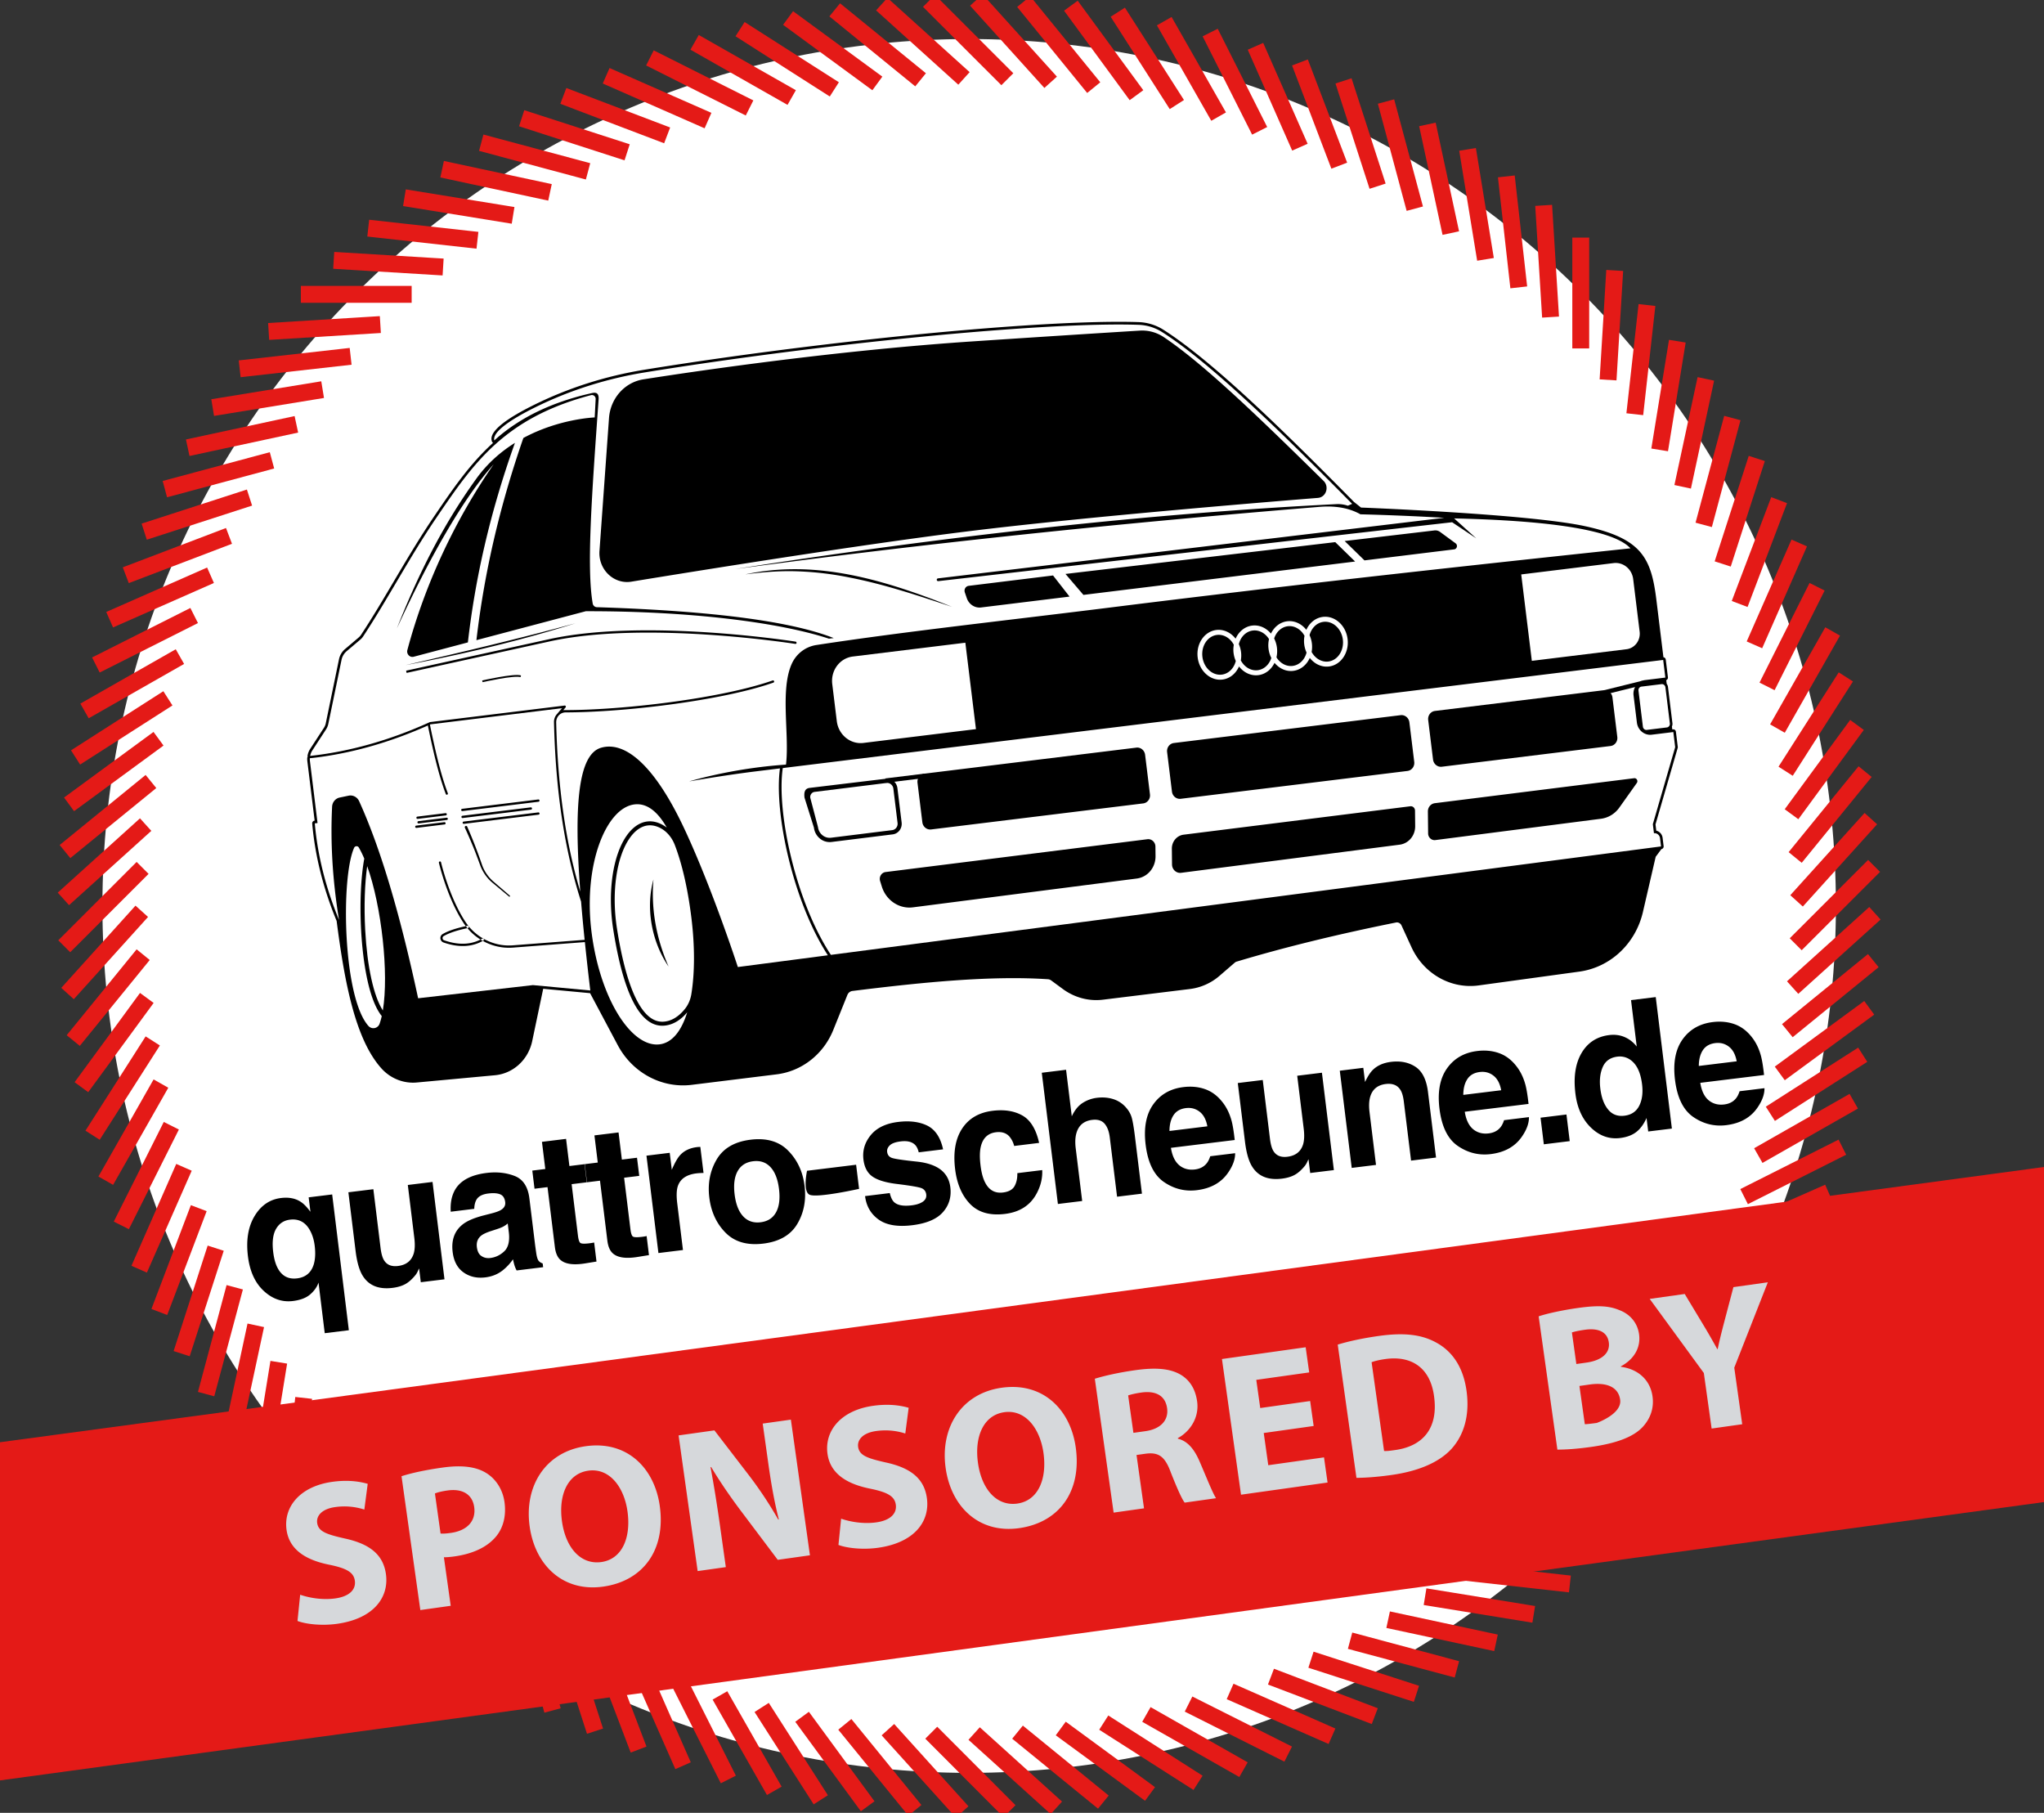
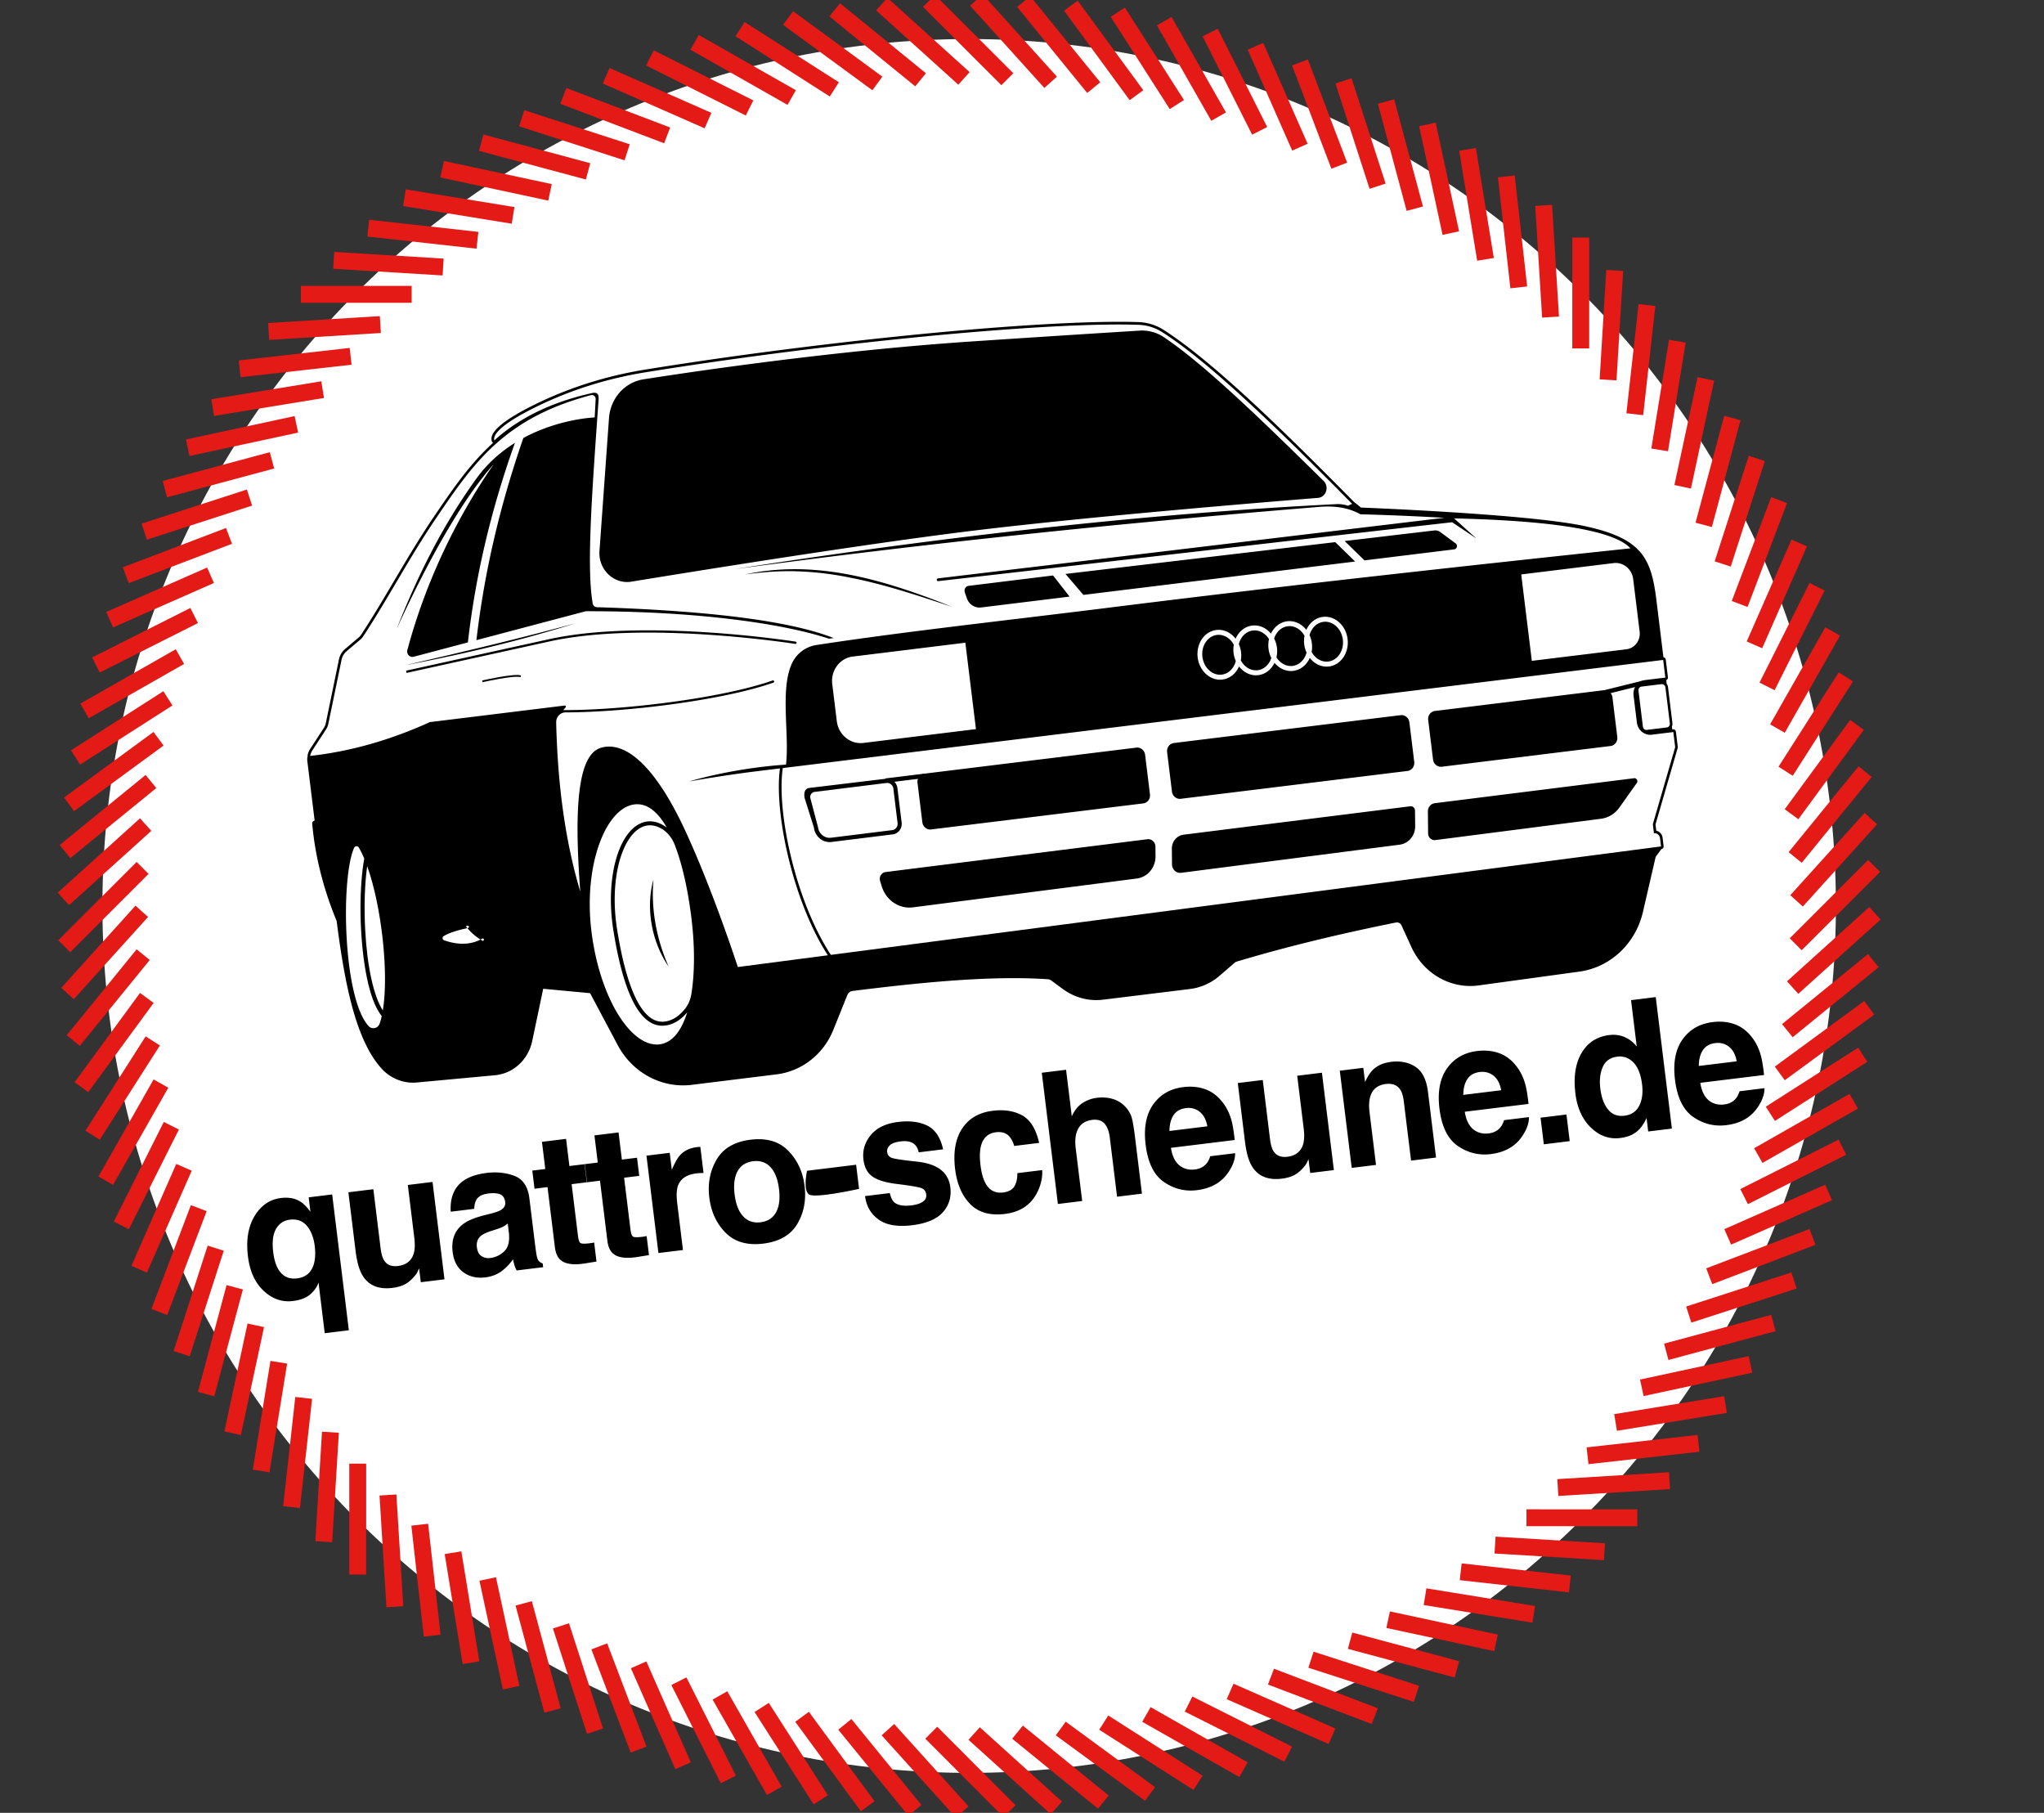
<svg xmlns="http://www.w3.org/2000/svg" clip-rule="evenodd" fill-rule="evenodd" stroke-miterlimit="22.926" viewBox="0 0 512 454">
  <rect x="0" y="0" width="512" height="454" fill="#333333" stroke="none" />
  <g fill-rule="nonzero">
    <path d="m242.764 443.992c119.904 0 217.108-97.204 217.108-217.108s-97.204-217.108-217.108-217.108-217.108 97.204-217.108 217.108 97.204 217.108 217.108 217.108" fill="#fff" />
    <path d="m419.069 182.658-.179.022-.091-.737c.113-.255.162-.546.125-.848l-1.111-9.05a1.6 1.6 0 0 0 -.326-.789l-.113-.924a.67.67 0 0 0 .424-.719l-.543-4.42a.67.67 0 0 0 -.585-.595l-1.763-14.355c-1.306-10.635-3.747-15.435-17.985-18.492-14.239-3.057-56.001-4.638-56.001-4.638l-1.774-1.416c-17.493-17.742-35.377-35.242-47.683-43.087a12.35 12.35 0 0 0 -6.196-1.94c-15.914-.542-47.603 1.799-82.698 6.108-14.32 1.759-28.118 3.707-41.01 5.793-9.81 1.587-19.164 4.56-27.802 8.834-11.447 5.66-10.786 8.221-10.568 9.063.047.185.168.34.327.428-5.848 5.305-10.106 11.562-14.676 18.278l-.026.038c-3.65 5.361-6.967 10.968-10.174 16.391-2.786 4.71-5.417 9.159-8.208 13.382a3.1 3.1 0 0 1 -.592.666l-3.424 2.904a4.6 4.6 0 0 0 -1.507 2.565l-3.306 16.017a3.3 3.3 0 0 1 -.464 1.13l-3.431 5.267a4.6 4.6 0 0 0 -.658 1.63.7.7 0 0 0 .019.343.7.7 0 0 0 -.107.336q-.022.422.029.84l1.823 14.841-.045.006a.66.66 0 0 0 -.565.724c.71 8.081 2.77 16.288 6.12 24.391 1.987 15.424 4.671 29.597 11.185 36.888 2.289 2.562 5.585 3.869 8.908 3.561l19.564-1.814c4.58-.424 8.346-3.878 9.331-8.558l2.754-13.096 11.743 1.099 6.928 13.017c3.686 6.928 11.019 10.865 18.52 9.944l21.273-2.629c6.328-.782 11.742-5.027 14.206-11.139l3.528-8.757c.218-.54.698-.916 1.257-.986 17.684-2.205 34.788-3.887 48.973-2.94.295.02.577.125.819.303l2.924 2.15c2.926 2.153 6.504 3.105 10.038 2.671l21.786-2.675a13.93 13.93 0 0 0 7.416-3.305l3.824-3.302c.131-.114.283-.199.448-.248 11.917-3.579 25.238-6.843 39.926-9.8.564-.113 1.135.188 1.384.732l2.507 5.464c3.05 6.648 9.855 10.515 16.822 9.561l25.205-3.455c7.784-1.066 14.104-6.991 15.942-14.944l3.193-13.814 1.431-1.924a.664.664 0 0 0 .558-.752l-.253-2.065c-.112-.912-.773-1.619-1.59-1.803l-.192-1.567 5.557-19.14a.7.7 0 0 0 .022-.282l-.465-3.788c-.046-.371-.371-.638-.728-.594" />
    <path d="m91.477 232.871c.495 9.263 2.122 16.61 4.42 20.184 1.54-9.298-.309-26.087-3.922-36.145-.61 4.294-.814 10.052-.498 15.961" fill="#fff" />
    <path d="m90.452 232.92c-.362-6.764-.04-13.366.794-17.887a25 25 0 0 0 -1.352-2.763.664.664 0 0 0 -1.192.05c-3.368 7.484-2.827 37.419 3.579 44.607a1.647 1.647 0 0 0 2.805-.555c.204-.576.384-1.216.539-1.91-3.88-4.857-4.909-16.608-5.173-21.542m73.23-12.654c-.642 7.556.772 14.887 3.791 21.8-4.203-6.12-5.803-14.596-3.791-21.8m1.576-12.971c-1-.49-2.017-.694-3.027-.57-1.592.195-3.112 1.241-4.395 3.024-3.428 4.763-4.716 13.735-3.282 22.859 1.695 10.779 5.075 23.565 11.554 23.263 1.957-.089 3.834-1.184 5.424-3.16l.063-.079c.832-1.05 1.363-2.325 1.581-3.673.863-5.34.888-11.967.016-19.067-.866-7.054-2.278-13.379-4.157-18.269-.718-1.871-2.027-3.471-3.777-4.328" fill="#fff" />
    <path d="m166.161 256.87c-5.772.268-9.995-7.843-12.552-24.11-1.474-9.379-.117-18.649 3.459-23.618 1.442-2.002 3.186-3.182 5.042-3.41 1.631-.2 3.292.325 4.9 1.509-2.252-3.979-4.974-6.17-8.084-5.788-7.125.874-12.825 15.082-10.777 31.768 2.049 16.687 9.951 29.193 17.074 28.319 3.157-.388 5.482-3.373 6.915-8.025-1.604 1.93-3.483 3.068-5.473 3.312q-.25.03-.504.043m245.008-84.919c-.474.058-.809.507-.748 1.002l1.111 9.049c.061.496.494.85.968.792l5.031-.618c.474-.058.809-.506.748-1.002l-1.111-9.05c-.061-.495-.495-.849-.969-.79zm-186.338 34.149-1.056-8.598a1.64 1.64 0 0 0 -.59-1.08 1.5 1.5 0 0 0 -1.143-.336l-.002.001-17.992 2.234c-.688.086-1.176.74-1.088 1.459l1.936 7.352c.1.808.495 1.53 1.113 2.034a2.84 2.84 0 0 0 2.153.633l.004-.001 15.328-1.905c.846-.106 1.446-.91 1.337-1.793" fill="#fff" />
    <path d="m410.004 196.087-4.385 6.171c-1.099 1.546-2.757 2.552-4.595 2.789l-41.483 5.339c-.952.123-1.801-.653-1.812-1.655l-.059-5.509c-.011-1.057.736-1.947 1.741-2.073l49.92-6.256c.628-.079 1.047.666.673 1.194m-55.751-5.284c.137 1.122-.622 2.14-1.698 2.272l-56.793 6.973c-1.076.132-2.059-.671-2.197-1.794l-1.216-9.904c-.138-1.123.622-2.14 1.697-2.272l56.794-6.974c1.075-.132 2.059.672 2.197 1.795zm.192 12.187.042 3.903c.026 2.363-1.642 4.356-3.887 4.645l-54.742 7.046c-1.196.154-2.263-.82-2.277-2.08l-.042-3.961c-.019-1.788 1.247-3.295 2.946-3.508l56.79-7.117c.616-.077 1.164.424 1.17 1.072m-66.39-4.059c.138 1.122-.621 2.14-1.696 2.272l-53.122 6.522c-1.074.132-2.058-.671-2.196-1.794l-1.216-9.904c-.137-1.123.622-2.14 1.697-2.272l53.121-6.523c1.076-.132 2.058.672 2.196 1.795zm1.368 13.079.026 2.403c.031 2.849-1.981 5.251-4.687 5.6l-56.077 7.218c-3.44.443-6.719-1.744-7.793-5.198l-.43-1.38c-.326-1.046.337-2.132 1.378-2.262l65.576-8.219c1.056-.132 1.996.727 2.007 1.838m-81.13-1.148a3.83 3.83 0 0 1 -2.911-.855 4.18 4.18 0 0 1 -1.503-2.75l-2.356-7.488c-.16-1.304.031-2.293 1.279-2.449l19.107-2.297h.002a2.5 2.5 0 0 1 1.902.559c.544.445.893 1.082.981 1.795l1.055 8.598c.181 1.469-.816 2.806-2.223 2.981l-15.328 1.906zm149.455-30.542c-.138-1.123.621-2.14 1.696-2.272l42.262-5.189c1.074-.132 2.058.671 2.196 1.794l1.216 9.904c.138 1.123-.622 2.14-1.697 2.272l-42.261 5.189c-1.076.132-2.058-.671-2.196-1.794zm61.869 6.799-.465-3.787-5.41.664c-1.819.224-3.483-1.136-3.716-3.036l-.835-6.798c-.233-1.9 1.052-3.621 2.871-3.844l5.091-.626-.543-4.42-220.53 27.078c-1.613 10.985 3.253 33.447 12.052 46.785l207.941-27.159-.253-2.065c-.096-.777-.777-1.332-1.521-1.241l-.279-2.273zm-38.565-43.26 2.658 21.643 23.715-2.912c2.085-.256 3.557-2.228 3.29-4.404l-1.617-13.167c-.308-2.505-2.501-4.297-4.899-4.003zm-172.579 27.455 1.141 9.299c.419 3.409 3.404 5.847 6.667 5.446l28.188-3.461-2.657-21.642-28.188 3.461c-3.263.4-5.57 3.488-5.151 6.897" fill="#fff" />
    <path d="m364.245 137.583-22.458 2.758-4.969-4.848 22.49-2.651a2.02 2.02 0 0 1 1.435.385l3.859 2.832c.608.446.376 1.434-.357 1.524m-92.859 11.402-4.494-5.249 67.574-7.966 4.98 4.858zm-25.634 3.147c-1.561.192-3.051-.778-3.58-2.329l-.494-1.448c-.257-.751.215-1.549.971-1.641l21.128-2.595 4.135 5.292zm-32.811-7.475a78.7 78.7 0 0 0 -14.733-1.612c-3.832-.032-7.713.294-11.507.802 15.644-3.369 30.672.26 45.534 5.716 2.087.765 4.159 1.577 6.224 2.406-8.41-2.776-16.848-5.619-25.518-7.312m-13.41 16.359a.277.277 0 0 1 -.31.24c-.373-.059-37.556-5.888-61.5-.631-11.952 2.625-35.87 7.897-35.87 7.897l-.119-.559s23.919-5.273 35.87-7.897c24.043-5.278 61.322.565 61.697.625.149.024.252.17.232.325m-84.345 11.266-10.546 1.74-.012.001a.28.28 0 0 1 -.304-.238.28.28 0 0 1 .224-.327l10.547-1.739c.144-.026.29.081.316.236a.28.28 0 0 1 -.225.327m4.187-52.481c2.79-3.854 6.161-6.735 9.614-8.89-6.323 17.664-9.986 34.21-11.787 49.972l-13.582 3.591c-.965.255-1.843-.683-1.576-1.684 4.468-16.717 12.093-32.778 21.608-46.504-7.388 8.216-15.803 22.788-24.228 41.072 4.812-12.219 11.016-25.218 19.951-37.557m24.772 36.288c-13.919 4.407-28.233 7.768-42.558 10.485 14.07-3.249 28.663-6.678 42.558-10.485m6.023-18.191 2.379-33.184c.356-4.96 3.93-8.98 8.642-9.717 15.055-2.353 49.027-7.28 82.703-9.519 22.332-1.484 35.955-2.333 41.634-2.68a9.7 9.7 0 0 1 5.988 1.629c10.069 6.738 24.18 20.402 40.021 35.997 1.504 1.481.638 4.104-1.411 4.268-15.009 1.2-58.459 4.787-87.005 8.292-26.716 3.28-67.293 9.794-84.968 12.686-4.429.726-8.366-3.109-7.983-7.772m214.079-8.069 5.544 4.998-6.049-4.04s-28.399 3.236-50.638 5.794c-26.337 3.031-73.71 8.456-78.084 8.957a.34.34 0 0 1 -.368-.305.34.34 0 0 1 .289-.385l126.829-15.171c-11.717-.677-20.987-.874-20.987-.874-3.102-1.749-6.71-2.155-10.2-1.871-50.423 4.116-99.388 9.214-146.477 15.582 52.923-8.258 103.771-13.932 150.71-16.263a7.6 7.6 0 0 1 2.806.4l1.075-.47c-19.285-19.559-36.034-35.641-47.568-42.993a11.67 11.67 0 0 0 -5.875-1.84c-23.52-.801-78.894 4.664-123.588 11.892-9.573 1.55-18.892 4.458-27.625 8.779-6.274 3.102-10.756 6.214-10.224 8.279 6.361-5.768 14.576-9.644 24.426-11.851l.012-.002c.96-.209 1.81-.134 1.688 1.593-1.676 23.721-3.05 42.011-1.477 51.096.09.526.528.912 1.04.928 30.215.968 49.041 3.693 59.336 7.735l-1.198.147c-12.508-4.084-34.666-6.923-60.906-6.872l-27.401 7.246c2.13-18.31 6.327-34.965 11.76-50.632 8.999-4.855 17.869-5.144 17.869-5.144l.241-4.594c.035-.651-.553-1.154-1.159-.994-21.759 5.736-29.434 17.035-38.702 30.654-6.733 9.89-12.286 20.55-18.375 29.764a3.8 3.8 0 0 1 -.718.808l-3.422 2.903a3.9 3.9 0 0 0 -1.285 2.187l-3.307 16.018c-.103.488-.29.949-.56 1.364l-3.432 5.269a4 4 0 0 0 -.56 1.388c9.865-1.08 19.881-3.893 29.789-8.375a.65.65 0 0 1 .275-.102l33.681-4.136a.27.27 0 0 1 .276.153.29.29 0 0 1 -.036.322l-.567.664c14.79.061 39.669-2.928 52.447-7.426.141-.05.299.03.349.179a.286.286 0 0 1 -.168.362c-7.043 2.479-17.743 4.503-28.416 5.813-8.529 1.048-17.039 1.639-23.654 1.645a2.3 2.3 0 0 0 -1.748.818 2.53 2.53 0 0 0 -.597 1.698c.38 16.124 2.364 30.035 6.037 42.376-1.642-21.757-.497-34.332 5.176-36.027 5.789-1.725 13.205 3.884 20.874 20.246 6.987 14.898 13.419 34.661 13.419 34.661l22.544-2.944c-8.704-13.429-13.521-35.685-11.996-46.8l-5.939.729c-8.145 1-16.793 2.53-16.793 2.53s10.66-3.298 24.245-4.207c.893-7.512-1.51-18.637 1.43-25.219 1.144-2.558 3.473-4.316 6.161-4.729 22.435-3.431 47.395-6.114 74.417-9.496 39.862-4.988 83.624-9.854 129.518-14.72-4.889-5.367-25.198-7.065-44.164-7.495" fill="#fff" />
-     <path d="m134.906 200.784-19.075 2.342a.28.28 0 0 1 -.306-.251.28.28 0 0 1 .237-.316l19.075-2.342a.28.28 0 0 1 .306.25.28.28 0 0 1 -.237.317m.003 3.238-18.715 2.298a.28.28 0 0 1 -.307-.25.28.28 0 0 1 .237-.317l18.715-2.298a.28.28 0 0 1 .306.25.28.28 0 0 1 -.236.317m-7.383 20.512c.001-.001-3.967-3.3-3.967-3.3-1.37-1.076-2.473-2.554-3.15-4.21-.61-1.625-1.205-3.315-1.87-4.911a119 119 0 0 0 -2.084-4.804c-.175-.395.391-.68.577-.276 1.418 3.193 2.669 6.498 3.802 9.809a9.96 9.96 0 0 0 2.958 4.092l3.912 3.371c.14.114-.033.354-.178.229m-11.939-19.92a.28.28 0 0 1 .236-.317l17.128-2.103a.28.28 0 0 1 .307.251.28.28 0 0 1 -.237.317l-17.128 2.103a.28.28 0 0 1 -.306-.251m-3.647.736-7.066.868a.28.28 0 0 1 -.307-.25.28.28 0 0 1 .237-.318l7.067-.867a.28.28 0 0 1 .306.25.28.28 0 0 1 -.237.317m-.562 1.117-7.067.867a.28.28 0 0 1 -.306-.25.28.28 0 0 1 .237-.316l7.066-.868a.28.28 0 0 1 .307.25.28.28 0 0 1 -.237.317m-6.836-1.959 7.067-.868a.28.28 0 0 1 .306.251.28.28 0 0 1 -.236.316l-7.067.868a.28.28 0 0 1 -.307-.25.28.28 0 0 1 .237-.317m34.228-23.647a2.92 2.92 0 0 1 .692-1.967l.756-.885a.27.27 0 0 1 .114-.133l.448-.523-32.959 4.047a.12.12 0 0 0 -.09.055.14.14 0 0 0 -.021.108c1.616 7.947 2.993 13.215 4.465 17.081a.287.287 0 0 1 -.154.369.273.273 0 0 1 -.355-.163c-1.482-3.895-2.867-9.188-4.489-17.161-9.409 4.2-18.912 6.909-28.291 8.061-.426.052-.85.092-1.275.138q-.018.356.025.715l1.906 15.515-.689.085c.706 8.024 2.722 16.084 6.068 24.179-1.661-10.194-2.167-19.592-1.733-28.349.054-1.129.83-2.074 1.891-2.298l2.24-.468c1.078-.227 2.176.348 2.648 1.39 5.809 12.798 10.581 29.868 14.77 49.345l28.756-3.297 14.369 1.344a778 778 0 0 1 -1.358-12.115l-18.008 1.382a13.2 13.2 0 0 1 -4.522-.437 13.8 13.8 0 0 1 -3.035-1.244 10 10 0 0 1 -3.682 1.205c-1.89.232-3.945-.037-6.148-.805a1.18 1.18 0 0 1 -.779-.918 1.14 1.14 0 0 1 .542-1.186c1.335-.785 3.245-1.436 5.81-1.987a13 13 0 0 1 -.562-.788c-4.147-6.32-6.156-14.99-6.175-15.077a.284.284 0 0 1 .202-.342.28.28 0 0 1 .33.216c.019.085 2.005 8.654 6.093 14.885a13.2 13.2 0 0 0 7.539 5.489c1.42.39 2.881.532 4.341.42l17.995-1.381a479 479 0 0 1 -.892-9.573c-4.156-12.982-6.383-27.703-6.783-44.932" fill="#fff" />
    <path d="m110.865 234.992a.56.56 0 0 0 .374.487c3.458 1.216 6.526 1.152 9.127-.182a13.8 13.8 0 0 1 -3.286-2.854c-2.621.545-4.619 1.212-5.937 1.986a.57.57 0 0 0 -.278.563m10.312.181a.27.27 0 0 0 -.373-.111q-.217.123-.438.236.283.175.573.337l.135-.074a.29.29 0 0 0 .103-.388m-3.945-2.764a.28.28 0 0 0 .212-.335.283.283 0 0 0 -.322-.226c-.152.032-.294.064-.441.096q.194.255.399.498zm219.138-72.227c.337 2.739-1.294 5.201-3.634 5.489-1.697.208-3.305-.787-4.191-2.395a7 7 0 0 0 -.516-4.204c.471-1.773 1.79-3.128 3.487-3.337 2.34-.287 4.518 1.707 4.854 4.447m-12.577 6.587c-1.61.198-3.144-.686-4.053-2.149a7 7 0 0 0 .121-2.411 7 7 0 0 0 -.7-2.311c.528-1.639 1.802-2.867 3.412-3.065 1.698-.208 3.306.787 4.191 2.394a7 7 0 0 0 -.069 2.143c.091.738.297 1.43.586 2.061-.47 1.774-1.79 3.129-3.488 3.338m-8.753 1.075c-1.721.211-3.351-.814-4.228-2.46a7 7 0 0 0 .056-2.071 7 7 0 0 0 -.555-1.996c.452-1.809 1.786-3.198 3.507-3.409 1.61-.198 3.144.686 4.052 2.149a7 7 0 0 0 -.119 2.411c.102.836.346 1.614.699 2.31-.528 1.639-1.802 2.868-3.412 3.066m-8.993 1.104c-2.34.287-4.518-1.708-4.854-4.447s1.294-5.201 3.634-5.489c1.72-.211 3.35.814 4.227 2.459a7 7 0 0 0 .499 4.068c-.452 1.809-1.786 3.198-3.506 3.409m21.176-11.213c-1.179-1.503-2.949-2.371-4.802-2.143-1.796.221-3.264 1.423-4.064 3.086-1.178-1.42-2.893-2.232-4.69-2.011-1.868.229-3.385 1.516-4.161 3.284-1.18-1.527-2.964-2.409-4.832-2.18-2.995.368-5.089 3.452-4.669 6.876.42 3.423 3.199 5.909 6.194 5.541 1.868-.229 3.385-1.516 4.161-3.283 1.18 1.527 2.964 2.409 4.832 2.179 1.797-.22 3.264-1.422 4.064-3.085 1.179 1.42 2.893 2.231 4.689 2.011 1.854-.228 3.361-1.497 4.142-3.242 1.179 1.504 2.948 2.371 4.802 2.143 2.995-.367 5.089-3.452 4.669-6.875s-3.199-5.91-6.194-5.542c-1.854.227-3.36 1.497-4.141 3.241" fill="#fff" />
    <path d="m81.343 333.88-1.558-12.684q-.504 1.56-2.022 2.916-1.52 1.356-4.389 1.709-4.048.497-7.312-2.532-3.263-3.027-3.955-8.666-.748-6.084 1.664-10.083 2.412-3.997 6.61-4.513 2.913-.357 4.896.921 1.154.72 2.485 2.533l-.445-3.624 5.89-.723 4.176 34.005zm-11.757-16.246q1.575 2.917 4.831 2.518 3.148-.387 4.131-3.369.628-1.962.28-4.803-.275-2.238-1.22-3.915-1.697-3.017-4.974-2.614-2.313.284-3.488 2.313t-.711 5.81q.31 2.527 1.151 4.06m35.395.036q-.073.123-.346.724a4.5 4.5 0 0 1 -.693 1.085q-1.27 1.518-2.549 2.175t-3.077.877q-5.184.637-7.461-3.035-1.27-2.025-1.784-6.208l-1.805-14.698 6.255-.768 1.804 14.698q.256 2.08.856 3.074 1.064 1.755 3.505 1.455 3.127-.384 3.96-3.166.425-1.505.135-3.855l-1.629-13.266 6.19-.76 2.995 24.385-5.933.729zm8.992-19.68q2.025-3.519 7.915-4.242 3.834-.47 7.006.752 3.173 1.223 3.714 5.63l1.373 11.186q.143 1.164.389 2.814.219 1.245.573 1.655.355.41.991.628l.115.94-6.64.815a7.4 7.4 0 0 1 -.556-1.34 18 18 0 0 1 -.352-1.455 12.8 12.8 0 0 1 -2.614 2.796q-1.825 1.428-4.309 1.733-3.171.39-5.469-1.248-2.3-1.636-2.725-5.104-.552-4.497 2.52-6.918 1.686-1.32 5.163-2.223l2.044-.524q1.665-.431 2.352-.856 1.235-.742 1.084-1.973-.184-1.499-1.25-1.947t-2.994-.211q-2.163.266-2.925 1.494-.542.907-.582 2.343l-5.891.723q-.2-3.223 1.068-5.468m6.645 16.579q.948.634 2.19.481 1.971-.242 3.482-1.654t1.183-4.619l-.291-2.371a6.5 6.5 0 0 1 -1.092.758q-.56.308-1.563.635l-1.338.437q-1.884.594-2.656 1.212-1.306 1.046-1.081 2.88.2 1.634 1.166 2.241m28.212-3.395.585 4.765-2.878.467q-4.307.687-6.103-.841-1.164-.97-1.443-3.251l-1.844-15.012-3.255.4-.558-4.542 3.256-.399-.835-6.801 6.04-.742.835 6.801 3.791-.466.558 4.542-3.792.465 1.583 12.887q.183 1.499.593 1.823t2.273.096a17 17 0 0 0 1.194-.192m13.146-1.615.585 4.766-2.878.466q-4.307.688-6.103-.84-1.164-.969-1.443-3.252l-1.844-15.011-3.255.4-.558-4.542 3.256-.4-.835-6.801 6.04-.741.835 6.801 3.791-.466.558 4.542-3.792.465 1.583 12.886q.183 1.5.593 1.824t2.273.095a15 15 0 0 0 1.194-.192m12.481-15.703q-3.683.453-4.64 3.113-.532 1.497-.174 4.427l1.432 11.656-6.147.755-2.995-24.385 5.826-.716.522 4.251q1.114-2.612 2.054-3.636 1.53-1.71 4.271-2.046.171-.021.29-.024.12-.004.529-.031l.803 6.532a16 16 0 0 0 -1.771.104m22.998-5.662q3.432 3.507 4.08 8.787.659 5.37-1.828 9.546-2.488 4.178-8.506 4.917-6.02.738-9.443-2.713t-4.084-8.82q-.648-5.28 1.832-9.513 2.48-4.234 8.5-4.973 6.018-.739 9.449 2.769m-8.809 2.626q-2.677.328-3.88 2.486-1.202 2.157-.752 5.826.451 3.67 2.141 5.483t4.368 1.485q2.677-.33 3.868-2.496 1.19-2.168.74-5.837-.451-3.669-2.129-5.472-1.679-1.805-4.356-1.475m13.507 2.383 12.294-1.509.742 6.04s-10.122 2.265-12.294 1.51c-1.917-.666-.742-6.041-.742-6.041m30.156-11.287q2.967 1.497 3.923 5.922l-6.104.749q-.28-1.214-.903-1.864-1.167-1.174-3.587-.877-1.992.244-2.758.997-.767.753-.659 1.625.135 1.097 1.094 1.478.963.404 6.579.987 3.751.447 5.794 2.036 2.025 1.614 2.362 4.365.445 3.624-1.854 6.234t-7.697 3.273q-5.504.676-8.426-1.429t-3.384-5.864l6.19-.76q.402 1.677 1.132 2.314 1.292 1.135 4.355.76 1.799-.221 2.791-.911.991-.689.854-1.808-.132-1.074-1.057-1.528-.926-.454-6.598-1.143-4.09-.542-5.906-1.886-1.815-1.321-2.167-4.185-.415-3.378 1.826-6.117 2.24-2.74 6.845-3.305 4.369-.536 7.355.937m27.983 4.307-6.254.768a5.9 5.9 0 0 0 -1.18-2.353q-1.21-1.35-3.373-1.084-3.084.378-3.827 3.717-.39 1.774-.044 4.593.329 2.684 1.13 4.244 1.465 2.909 4.486 2.537 2.141-.262 2.893-1.581.75-1.319.707-3.266l6.233-.766q.144 2.935-1.337 5.751-2.356 4.536-7.99 5.228-5.633.692-8.717-2.472t-3.769-8.735q-.772-6.286 1.734-10.137 2.505-3.85 7.668-4.484 4.391-.538 7.438 1.176 3.048 1.714 4.202 6.864m23.997-1.606 1.758 14.318-6.233.765-1.822-14.832q-.241-1.969-1.032-3.098-1.044-1.598-3.379-1.311-2.42.297-3.466 2.14-1.045 1.843-.661 4.975l1.621 13.199-6.083.747-4.036-32.864 6.083-.747 1.432 11.656q1.066-2.289 2.709-3.342a8.44 8.44 0 0 1 3.571-1.29q2.163-.266 4.026.3a7 7 0 0 1 3.196 2.038q1.132 1.246 1.523 2.663t.793 4.683m25.098 4.185q.031 2.2-1.622 4.673-2.562 3.925-7.959 4.588-4.455.547-8.229-2.033t-4.604-9.336q-.777-6.33 1.882-10.086t7.564-4.358q2.912-.358 5.387.496 2.475.855 4.298 3.129 1.637 2.001 2.396 4.815.441 1.648.786 4.809l-15.979 1.962q.58 3.653 2.838 4.874 1.377.763 3.155.544 1.884-.231 2.925-1.494.569-.683.929-1.818zm-6.957-6.731q-.46-2.51-1.939-3.656-1.477-1.147-3.427-.908-2.121.261-3.117 1.791-.997 1.53-1.006 3.938zm25.336 8.244q-.073.123-.346.724a4.5 4.5 0 0 1 -.693 1.084q-1.27 1.518-2.549 2.175t-3.077.878q-5.184.636-7.461-3.036-1.27-2.024-1.784-6.207l-1.805-14.699 6.254-.768 1.805 14.699q.256 2.08.856 3.074 1.063 1.754 3.505 1.454 3.127-.384 3.96-3.165.424-1.506.135-3.855l-1.629-13.266 6.19-.761 2.995 24.386-5.933.728zm19.357-18.841q-3.105.381-3.924 3.275-.422 1.528-.144 3.787l1.621 13.2-6.083.747-2.989-24.341 5.89-.723.437 3.557q.947-2.024 1.895-2.98 1.704-1.709 4.595-2.064 3.62-.444 6.166 1.253 2.545 1.698 3.109 6.284l2.016 16.421-6.254.768-1.822-14.833q-.236-1.924-.855-2.893-1.13-1.768-3.658-1.458m35.865 8.291q.031 2.199-1.622 4.672-2.562 3.926-7.959 4.589-4.455.547-8.229-2.033t-4.603-9.336q-.779-6.331 1.881-10.087 2.658-3.756 7.564-4.358 2.913-.357 5.387.497 2.475.854 4.298 3.128 1.637 2.002 2.396 4.816.441 1.649.786 4.808l-15.978 1.962q.579 3.654 2.838 4.875 1.375.762 3.154.544 1.884-.231 2.925-1.495.569-.683.929-1.817zm-6.957-6.731q-.46-2.51-1.939-3.657-1.477-1.147-3.427-.907-2.12.26-3.117 1.79t-1.006 3.939zm9.861 6.874 6.49-.797.819 6.667-6.49.796zm28.855-30.204 4.044 32.931-5.933.729-.415-3.378q-1.04 2.33-2.59 3.52t-4.034 1.494q-4.09.503-7.311-2.611-3.22-3.113-3.884-8.527-.766-6.241 1.546-10.159t6.918-4.483q2.12-.26 3.889.51 1.77.771 3.009 2.367l-1.429-11.633zm-13.883 22.915q.414 3.378 1.947 5.234 1.513 1.881 4.105 1.562t3.694-2.497q1.102-2.18.709-5.378-.549-4.475-2.949-6.133a4.57 4.57 0 0 0 -3.227-.785q-2.677.329-3.671 2.597t-.608 5.4m41.118-.098q.03 2.199-1.622 4.673-2.562 3.925-7.96 4.588-4.455.547-8.229-2.033t-4.603-9.336q-.777-6.331 1.881-10.087 2.66-3.755 7.564-4.357 2.913-.358 5.388.496 2.475.855 4.297 3.129 1.638 2.001 2.396 4.815.442 1.648.786 4.809l-15.978 1.962q.579 3.653 2.838 4.874 1.377.762 3.154.544 1.885-.23 2.926-1.495.568-.683.929-1.817zm-6.958-6.731q-.46-2.51-1.938-3.656-1.479-1.148-3.427-.908-2.12.261-3.118 1.791t-1.006 3.938z" />
  </g>
  <path d="m221.835 195.491 9.763-1.199m170.291-20.892 9.617-2.386" fill="none" stroke="#000" stroke-width="1.1" />
  <path d="m116.377 173.958-.387-3.151-12.541 1.54.387 3.151z" fill="#fff" />
  <path d="m120.833 170.624s7.966-1.803 9.613-1.255" fill="none" stroke="#000" stroke-width=".44" />
  <path d="m244.011 434.14 20.596 18.606m-9.728-18.953 21.501 17.52m-10.672-18.432 22.361 16.395m-11.591-17.873 23.62 15.083m-12.934-17.127 24.322 13.831m-13.764-16.433 24.956 12.534m-14.548-15.694 25.521 11.222m-15.287-14.932 26.003 9.894m-15.98-14.133 26.418 8.545m-16.622-13.303 26.758 7.179m-17.225-12.443 27.021 5.799m-17.775-11.561 27.225 4.427m-18.296-10.664 27.354 3.054m-18.749-9.744 27.406 1.667m-19.532-8.507 27.76.008m-19.91-7.572 27.98-1.72m-20.536-6.236 27.798-3.115m-20.777-5.226 27.542-4.488m-20.966-4.193 27.218-5.86m-21.101-3.16 26.833-7.209m-21.2-2.112 26.373-8.537m-21.237-1.064 25.86-9.849m-21.229-.007 25.264-11.132m-21.162 1.048 24.616-12.383m-21.056 2.104 23.907-13.612m-20.89 3.152 23.137-14.797m-20.777 4.684 22.406-16.433m-20.513 5.724 21.531-17.542m-20.204 6.75 20.612-18.606m-19.842 7.761 19.63-19.624m-19.419 8.756 18.605-20.596m-18.952 9.729 17.519-21.501m-18.432 10.671 16.396-22.361m-17.874 11.592 15.083-23.621m-17.134 12.934 13.831-24.321m-16.433 13.763 12.534-24.955m-15.694 14.548 11.222-25.514m-14.925 15.28 9.887-26.004m-14.133 15.981 8.537-26.419m-13.296 16.63 7.173-26.758m-12.444 17.225 5.807-27.029m-11.569 17.783 4.427-27.225m-10.656 18.288 3.046-27.346m-9.743 18.749 1.666-27.406m-8.507 19.532v-27.76m-7.564 19.91-1.727-27.98m-6.237 20.536-3.114-27.791m-5.219 20.777-4.495-27.542m-4.193 20.966-5.86-27.218m-3.16 21.102-7.21-26.833m-2.111 21.199-8.537-26.373m-1.064 21.237-9.849-25.852m-.008 21.222-11.131-25.265m1.048 21.17-12.391-24.616m2.112 21.049-13.62-23.9m3.16 20.883-14.797-23.13m4.683 20.784-16.433-22.413m5.724 20.521-17.541-21.539m6.749 20.204-18.612-20.604m7.767 19.834-19.63-19.623m8.763 19.42-20.596-18.605m9.729 18.952-21.509-17.519m10.679 18.431-22.361-16.388m11.584 17.874-23.613-15.083m12.934 17.127-24.322-13.824m13.764 16.433-24.956-12.534m14.548 15.694-25.513-11.222m15.279 14.933-26.003-9.888m15.98 14.126-26.418-8.537m16.629 13.303-26.757-7.172m17.225 12.436-27.022-5.799m17.776 11.561-27.218-4.419m18.289 10.656-27.354-3.039m18.756 9.736-27.406-1.667m19.525 8.507h-27.753m19.91 7.572-27.979 1.727m20.535 6.229-27.791 3.123m20.778 5.218-27.542 4.495m20.965 4.193-27.217 5.86m21.109 3.16-26.833 7.21m21.199 2.112-26.373 8.537m21.237 1.063-25.852 9.849m21.222.008-25.265 11.131m21.17-1.048-24.616 12.391m21.048-2.104-23.899 13.612m20.89-3.16-23.13 14.805m20.777-4.684-22.406 16.433m20.513-5.724-21.531 17.542m20.204-6.75-20.604 18.606m19.842-7.761-19.63 19.624m19.419-8.756-18.597 20.596m18.952-9.736-17.52 21.508m18.432-10.671-16.388 22.353m17.874-11.584-15.076 23.613m17.127-12.934-13.824 24.322m16.426-13.763-12.527 24.955m15.695-14.541-11.222 25.514m14.924-15.287-9.879 26.003m14.125-15.98-8.529 26.418m13.296-16.629-7.172 26.757m12.443-17.225-5.799 27.022m11.561-17.776-4.419 27.218m10.656-18.288-3.039 27.345m9.736-18.748-1.667 27.406m8.507-19.533v27.761m7.572-19.917 1.727 27.979m6.237-20.536 3.115 27.791m5.218-20.777 4.503 27.542m4.185-20.966 5.868 27.218m3.152-21.109 7.217 26.826m2.112-21.192 8.537 26.373m1.063-21.238 9.85 25.846m.007-21.223 11.132 25.265m-1.048-21.162 12.39 24.608m-2.104-21.048 13.613 23.892m-3.16-20.883 14.804 23.13m-4.683-20.785 16.433 22.406m-5.724-20.513 17.542 21.532m-6.75-20.204 18.605 20.603m-7.747-19.844 19.605 19.647" fill="none" stroke="#e41a17" stroke-miterlimit="4" stroke-width="4.23" />
-   <path d="m512 292.258v83.915l-512 69.707v-84.692z" fill="#e41a17" fill-rule="nonzero" />
-   <path d="m74.52 405.95c2.065.789 6.037 1.259 9.919.713 9.326-1.31 13.032-6.766 12.231-12.462-.673-4.789-3.935-7.518-10.246-8.893-4.619-1.047-6.669-1.736-6.974-3.904-.248-1.764 1.153-3.503 4.48-3.971a16.3 16.3 0 0 1 7.334.615l.843-6.442c-2.144-.624-5.081-1.034-8.912-.495-8.015 1.126-12.231 6.243-11.416 12.04.694 4.94 4.813 7.548 10.736 8.721 4.288.888 6.071 1.871 6.369 3.988.312 2.218-1.348 3.942-4.877 4.438-3.276.461-6.601-.152-8.817-.92zm30.769-2.731 7.612-1.07-1.708-12.149c.72.002 1.635-.075 2.643-.217 4.537-.637 8.262-2.292 10.537-5.13 1.747-2.199 2.459-5.178 1.992-8.505s-2.327-5.945-4.735-7.354c-2.524-1.496-6.029-1.929-10.767-1.263-4.689.659-7.973 1.429-10.286 2.165zm3.658-29.199c.534-.229 1.571-.529 3.134-.748 3.831-.539 6.261 1.022 6.7 4.147.489 3.478-1.741 5.899-5.825 6.473-1.109.156-1.922.219-2.599.16zm37.765-11.836c-10.031 1.41-15.464 9.936-14.033 20.119 1.36 9.679 8.328 16.462 18.41 15.045 9.931-1.396 15.736-9.1 14.171-20.241-1.318-9.376-8.113-16.389-18.548-14.923m.656 6.128c5.293-.744 8.954 4.088 9.811 10.188.928 6.604-1.352 11.962-6.544 12.692-5.142.722-8.926-3.527-9.862-10.181-.928-6.604 1.403-11.969 6.595-12.699m34.444 24.153-1.439-10.234c-.779-5.545-1.553-10.32-2.385-14.778l.144-.071c2.223 3.748 5.058 7.822 7.584 11.168l9.101 12.087 8.066-1.134-4.775-33.976-7.057.992 1.395 9.93c.716 5.092 1.512 9.658 2.646 14.074l-.151.021a99 99 0 0 0 -7.182-10.866l-8.807-11.459-8.973 1.261 4.775 33.977zm28.211-5.559c2.065.79 6.038 1.259 9.919.714 9.326-1.311 13.032-6.766 12.231-12.463-.673-4.789-3.935-7.518-10.246-8.893-4.619-1.047-6.669-1.735-6.974-3.903-.248-1.764 1.153-3.503 4.48-3.971s5.881.15 7.334.614l.843-6.441c-2.144-.624-5.08-1.034-8.912-.495-8.015 1.126-12.231 6.242-11.416 12.039.694 4.941 4.813 7.549 10.736 8.721 4.288.888 6.072 1.872 6.369 3.989.312 2.218-1.348 3.942-4.877 4.438-3.276.46-6.601-.152-8.817-.92zm40.888-39.366c-10.032 1.41-15.465 9.936-14.034 20.119 1.36 9.679 8.328 16.462 18.41 15.045 9.931-1.396 15.736-9.1 14.171-20.241-1.318-9.376-8.112-16.389-18.547-14.923m.655 6.128c5.293-.743 8.954 4.088 9.811 10.188.928 6.604-1.352 11.962-6.544 12.692-5.142.722-8.926-3.527-9.861-10.181-.928-6.604 1.402-11.969 6.594-12.699m27.386 25.145 7.612-1.07-1.877-13.359 2.319-.326c3.132-.389 4.757.565 6.26 4.672 1.596 4.043 2.792 6.702 3.481 7.582l7.864-1.105c-.839-1.219-2.521-5.506-4.118-9.189-1.297-3.005-2.926-5.089-5.43-5.714l-.021-.151c2.775-1.47 5.432-4.876 4.823-9.211-.44-3.126-1.882-5.339-4.125-6.669-2.689-1.575-6.324-1.836-11.365-1.127-4.083.574-7.72 1.393-10.134 2.144zm3.638-29.35c.54-.179 1.578-.479 3.443-.741 3.536-.446 5.872.819 6.312 3.945.418 2.974-1.582 5.209-5.413 5.747l-3.024.425zm45.589 1.406-12.502 1.757-.992-7.057 13.258-1.863-.885-6.302-20.971 2.948 4.775 33.976 21.677-3.046-.886-6.302-13.964 1.963-1.133-8.066 12.502-1.757zm11.597 19.241c1.951-.017 4.81-.161 8.792-.721 6.654-.935 11.9-3.112 15.062-6.589 2.887-3.233 4.625-8.053 3.711-14.556-.843-5.999-3.649-9.871-7.546-11.996-3.624-2.01-7.971-2.581-14.423-1.675-3.882.546-7.526 1.315-10.286 2.166zm3.795-28.961c.635-.243 1.722-.55 3.436-.791 6.604-.928 11.262 2.222 12.203 9.286 1.141 8.116-2.858 12.585-9.821 13.512-.958.135-2.017.284-2.693.224zm46.538 21.888c1.75.011 4.608-.134 8.389-.665 6.755-.95 10.733-2.64 12.927-4.953 1.876-2.011 2.947-4.629 2.515-7.704-.616-4.386-3.9-6.906-7.931-7.419l-.014-.101c3.633-1.95 5-5.021 4.575-8.045-.432-3.075-2.472-5.153-5.018-6.081-2.676-1.114-5.613-1.164-10.301-.505-3.831.538-7.872 1.414-9.832 2.101zm3.638-29.35c.641-.193 1.585-.429 3.248-.663 3.479-.488 5.636.596 5.997 3.167.354 2.521-1.579 4.489-5.612 5.056l-2.521.354zm1.884 13.409 2.622-.369c3.831-.538 7.097.391 7.579 3.819.503 3.579-5.866 5.811-5.866 5.811s-2.218.311-2.988.317zm40.776 9.588-1.99-14.165 8.407-21.384-8.621 1.211-2.28 8.649c-.668 2.561-1.198 4.64-1.657 6.864l-.101.014c-1.168-2.098-2.129-3.813-3.535-6.135l-4.626-7.677-8.771 1.232 13.557 18.555 1.955 13.913z" fill="#d6d8db" fill-rule="nonzero" />
+   <path d="m512 292.258v83.915v-84.692z" fill="#e41a17" fill-rule="nonzero" />
</svg>